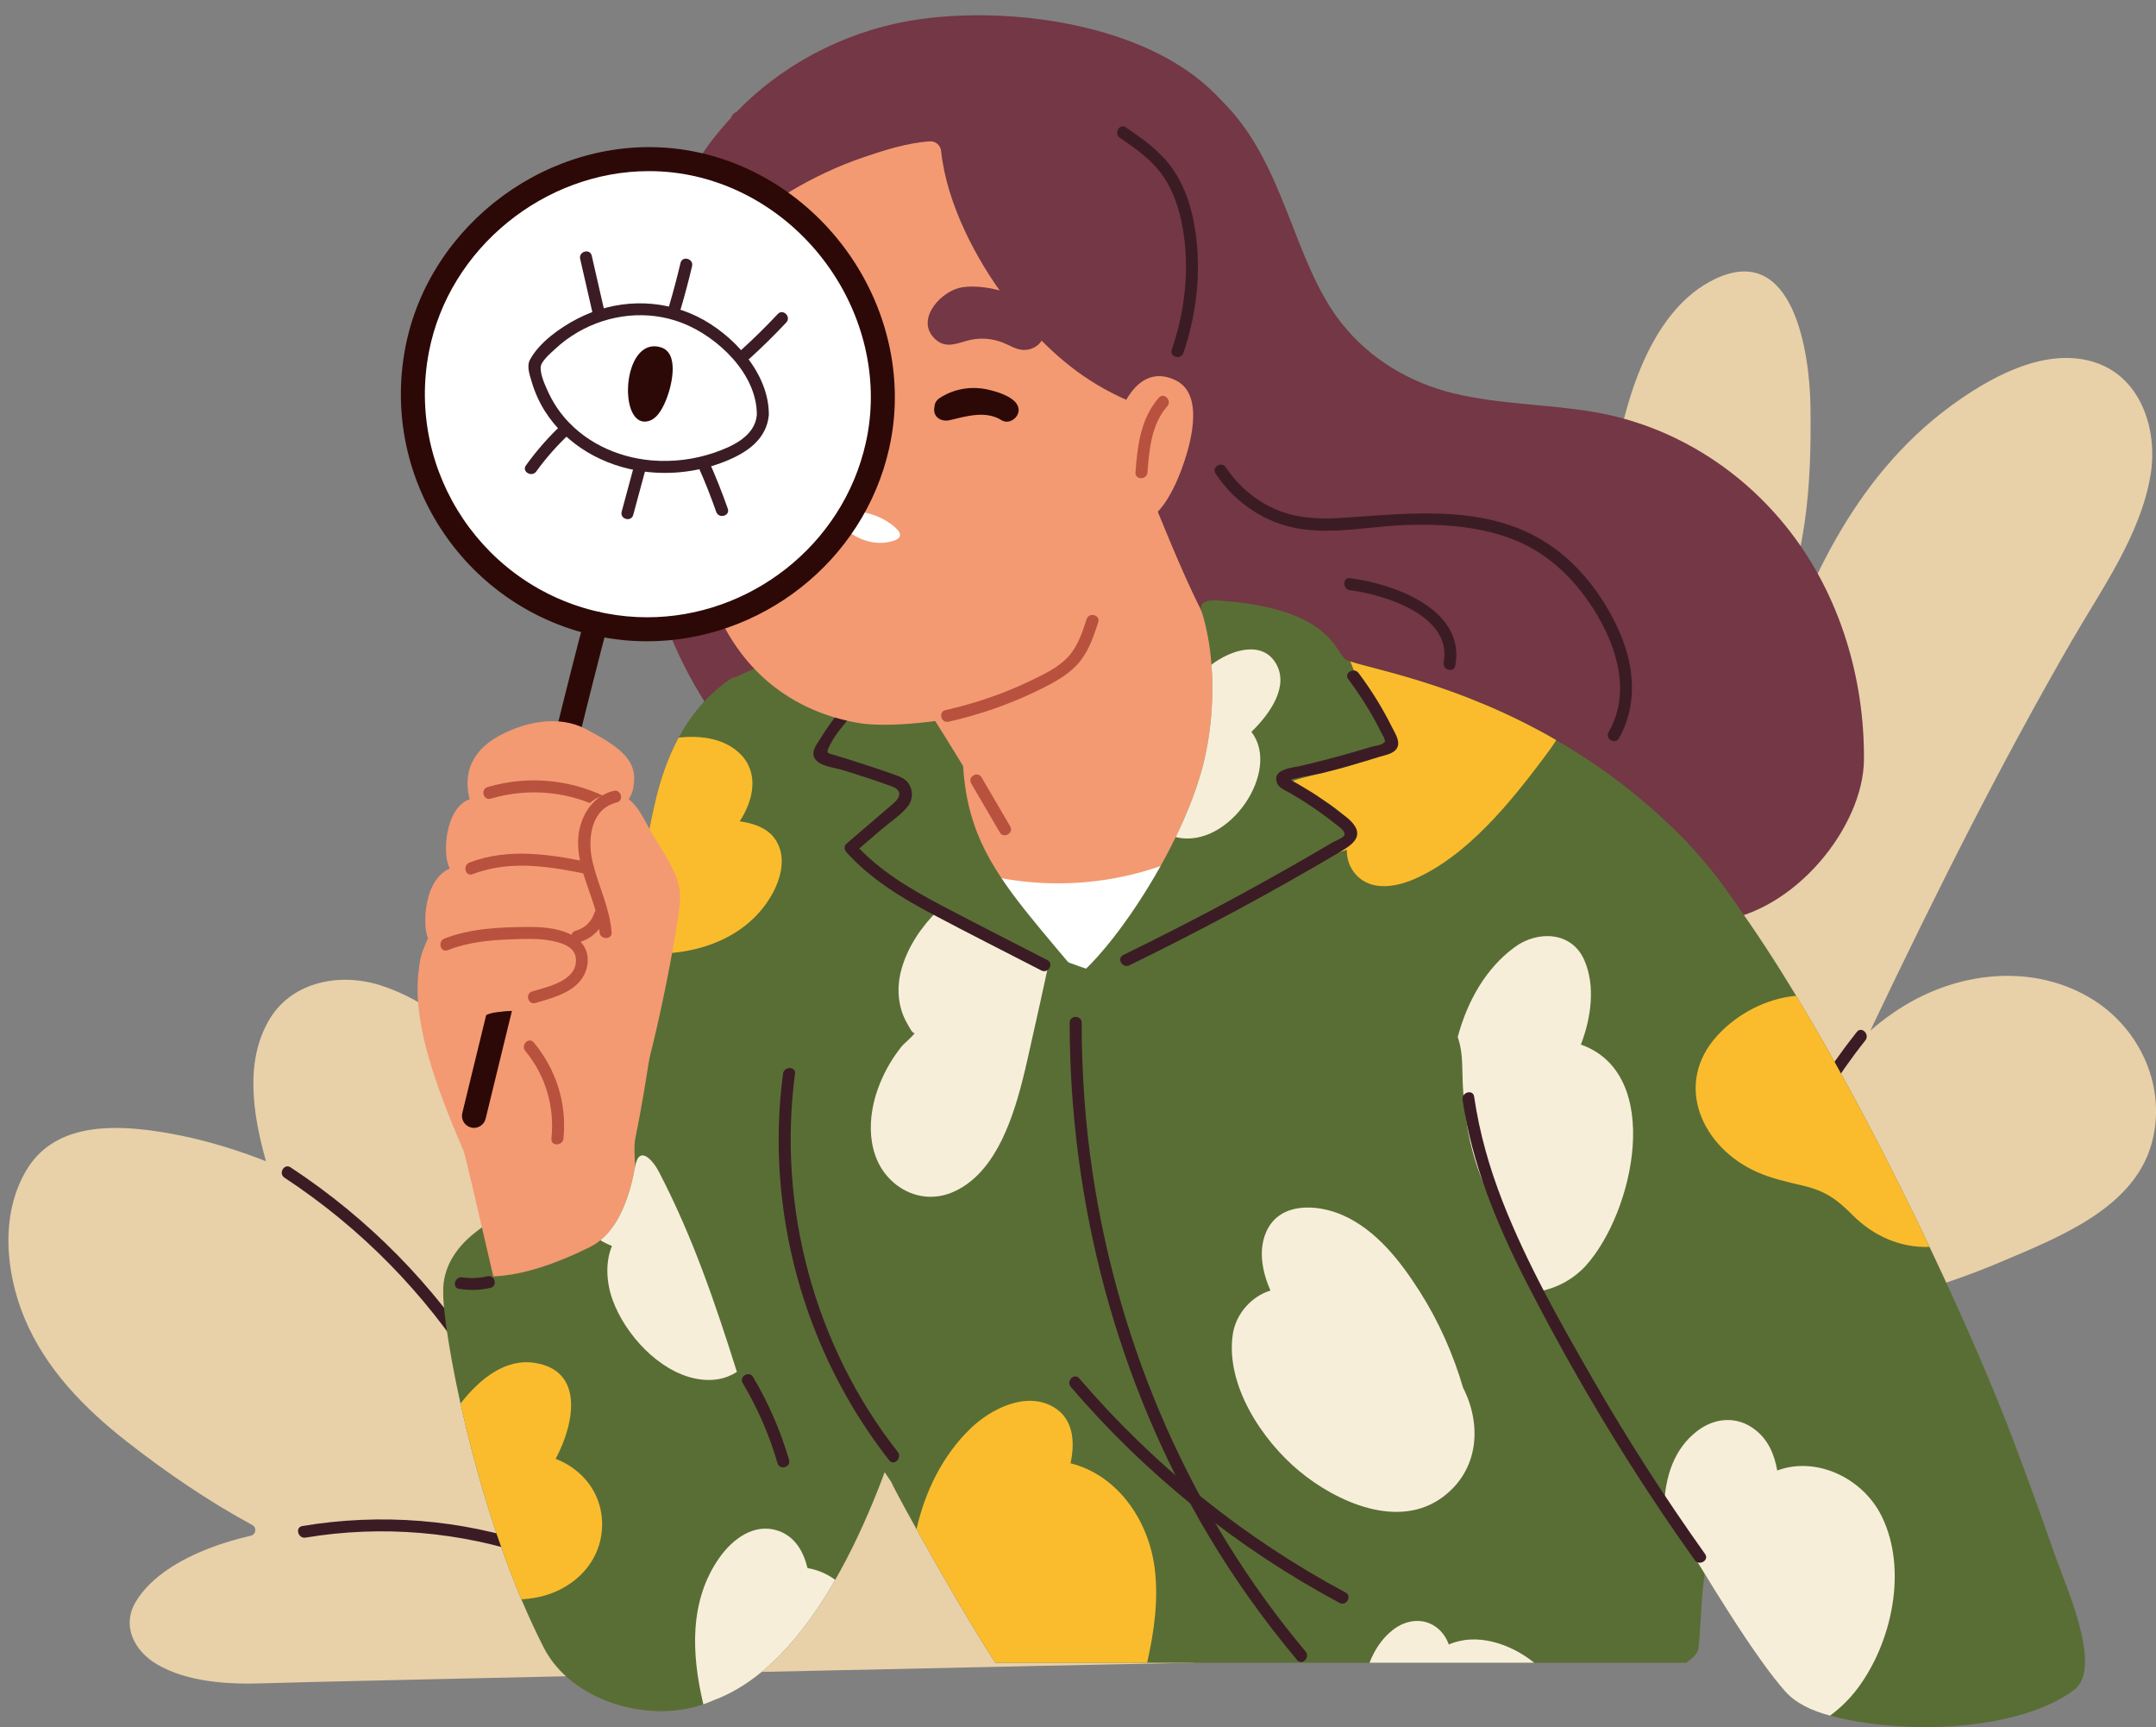
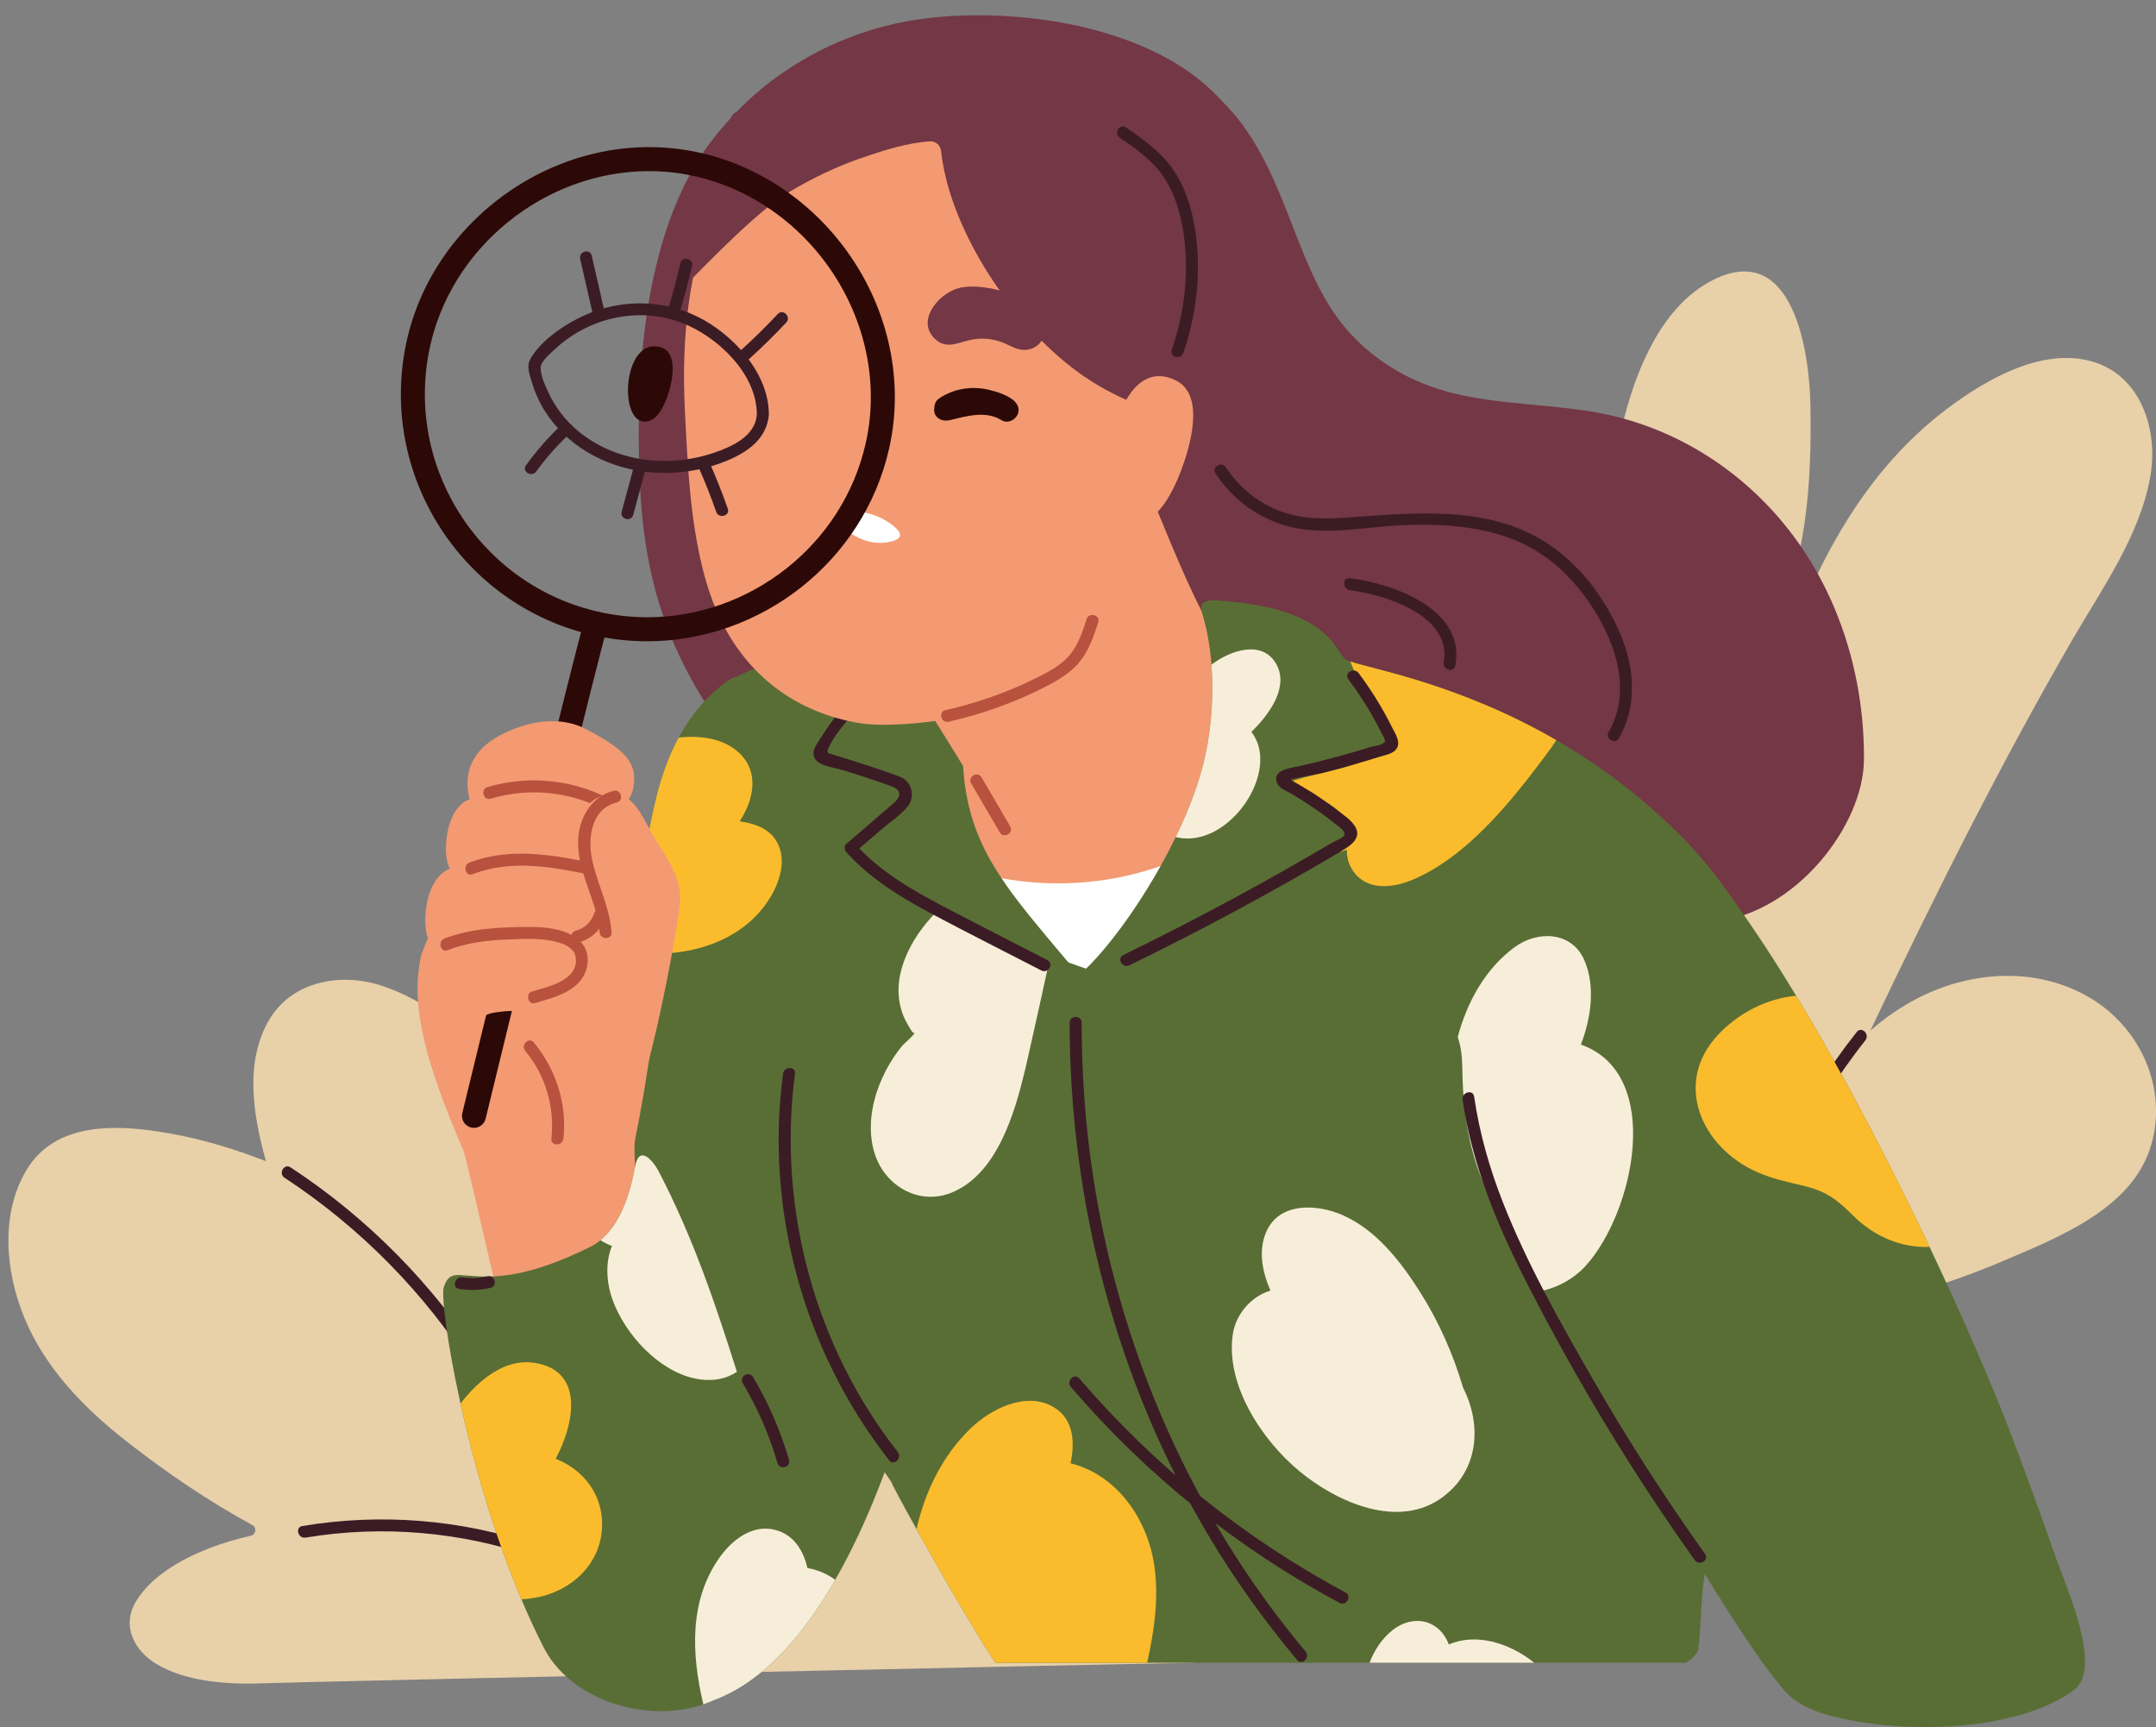
<svg xmlns="http://www.w3.org/2000/svg" height="1539.1" preserveAspectRatio="xMidYMid meet" version="1.0" viewBox="-7.5 -13.6 1921.8 1539.1" width="1921.8" zoomAndPan="magnify">
  <rect x="-7.5" y="-13.6" width="1921.8" height="1539.1" fill="#808080" stroke="none" />
  <defs>
    <clipPath id="a">
      <path d="M 1500 305 L 1914.34 305 L 1914.34 1175 L 1500 1175 Z M 1500 305" />
    </clipPath>
    <clipPath id="b">
      <path d="M 1282 726 L 1852 726 L 1852 1525.461 L 1282 1525.461 Z M 1282 726" />
    </clipPath>
  </defs>
  <g>
    <g id="change1_2">
      <path d="M 903.625 1318.371 C 880.547 1289.398 858.148 1257.871 826.109 1238.07 C 789.305 1215.328 742.27 1210.711 699.91 1211.828 C 653.473 1213.07 608.57 1223.801 565.941 1242 C 562.27 1243.57 560.395 1246.129 559.871 1248.949 C 559.543 1250.738 558.117 1252.09 556.395 1252.672 C 556.312 1252.699 556.234 1252.719 556.152 1252.75 C 554.242 1253.398 552.141 1252.961 550.73 1251.52 C 503.496 1203.191 453.41 1157.719 398.793 1117.73 C 319.855 1059.949 225.32 1006.891 126.98 993.805 C 86.535 988.422 39.715 989.883 16.242 1028.82 C -7.488 1068.191 -2.629 1120.07 14.27 1160.859 C 33.043 1206.172 67.938 1241.699 106.066 1271.449 C 140.949 1298.672 178.309 1324.199 217.414 1345.41 C 221.586 1347.68 220.668 1353.859 216.039 1354.922 C 203.047 1357.891 190.371 1361.66 178.191 1366.422 C 154.281 1375.75 126.883 1391.078 113.418 1413.961 C 100.707 1435.551 112.359 1457.672 132.266 1469.43 C 159.672 1485.621 196.996 1487.59 227.965 1486.41 C 263.336 1485.051 1033.98 1468.289 1056.09 1468.102 C 1071.199 1467.961 930.555 1352.172 903.625 1318.371" fill="#e8d0a9" />
    </g>
    <g id="change1_3">
      <path d="M 638.625 1192.25 C 637.848 1183.102 631.684 1174.27 627.395 1166.25 C 621.766 1155.719 615.879 1145.309 609.742 1135.031 C 587.852 1098.371 562.75 1063.5 535.008 1030.59 C 506.68 996.977 475.426 965.57 441.641 936.836 C 409.523 909.52 373.215 877.578 331.57 864.414 C 295.496 853.016 253.746 861.031 233.477 893.543 C 210.234 930.82 217.953 978.941 228.879 1018.699 C 241.223 1063.609 262.512 1106.59 291.121 1144.262 C 307.32 1165.59 328.004 1191.969 352.883 1209.512 C 352.543 1211.859 353.387 1214.309 356.117 1216.34 C 430.859 1271.859 532.547 1249.078 613.746 1219.68 C 626.746 1214.969 639.883 1207.059 638.625 1192.25" fill="#e8d0a9" />
    </g>
    <g id="change2_1">
      <path d="M 246.113 1035.898 C 313.703 1080.281 371.25 1138.77 414.547 1207.059 C 418.223 1212.859 427.484 1207.5 423.785 1201.66 C 379.488 1131.801 320.66 1072.059 251.512 1026.66 C 245.738 1022.871 240.375 1032.129 246.113 1035.898" fill="#3b1c25" />
    </g>
    <g id="change2_2">
      <path d="M 264.871 1356.602 C 332.777 1345.289 402.574 1351.262 467.691 1373.48 C 474.223 1375.699 477.027 1365.371 470.535 1363.16 C 403.527 1340.301 331.836 1334.648 262.027 1346.281 C 255.254 1347.41 258.129 1357.719 264.871 1356.602" fill="#3b1c25" />
    </g>
    <g clip-path="url(#a)" id="change1_1">
      <path d="M 1858.07 877.191 C 1810.102 847.234 1749.691 850.934 1700.82 876.477 C 1685.738 884.363 1672.09 893.988 1659.621 904.871 C 1689.078 843.062 1719.102 781.52 1750.449 720.633 C 1778.77 665.652 1808.141 611.207 1839.078 557.66 C 1865.699 511.602 1900.422 463.449 1909.41 409.941 C 1916.289 369 1900.68 320.57 1856.738 308.352 C 1812.898 296.172 1764.461 323.75 1730.422 348.898 C 1644.672 412.25 1599.352 511.91 1569.551 611.383 C 1532.762 734.148 1512.07 861.648 1506.059 989.613 C 1501.672 991.828 1498.879 996.406 1501.262 1002.449 C 1524.281 1061.051 1546.559 1137.27 1602.77 1172.648 C 1613.73 1179.551 1623.84 1165.898 1618.898 1156.609 C 1673.371 1147.25 1726.441 1132.051 1777.441 1110.328 C 1827.031 1089.199 1893.719 1063.48 1910.129 1006.43 C 1924.43 956.75 1901.109 904.078 1858.07 877.191" fill="#e8d0a9" />
    </g>
    <g id="change1_4">
      <path d="M 1521.309 234.98 C 1466.281 261.109 1442.898 336.73 1433.191 391.781 C 1420.57 463.309 1439.77 646.289 1441.02 652.059 C 1444.219 666.785 1549.68 589.344 1569.961 551.809 C 1603.391 489.93 1607.352 416.762 1606.281 347.852 C 1605.551 301.27 1591.41 201.699 1521.309 234.98" fill="#e8d0a9" />
    </g>
    <g id="change2_3">
      <path d="M 1647.629 905.969 C 1621.789 938.48 1599.078 974.73 1581.34 1012.289 C 1578.422 1018.48 1587.641 1023.922 1590.578 1017.691 C 1607.898 981.012 1629.949 945.293 1655.199 913.531 C 1659.441 908.195 1651.91 900.578 1647.629 905.969" fill="#3b1c25" />
    </g>
    <g id="change3_1">
      <path d="M 1587.559 459.352 C 1544.75 404.328 1483.281 365.77 1414.43 353.762 C 1372.52 346.449 1329.441 346.961 1287.988 336.871 C 1249.012 327.379 1213.941 306.43 1188.75 274.949 C 1144.41 219.551 1138.488 130.969 1080.621 75.371 C 1051.469 47.352 1035.762 55.422 998.238 51.73 C 947.652 46.762 893.75 39.961 843.031 46.578 C 779.34 54.879 716.195 69.16 653.906 84.68 C 653.496 84.77 653.086 84.84 652.68 84.988 C 652.043 85.148 651.402 85.301 650.77 85.461 C 646.742 86.469 644.613 89.18 643.965 92.262 C 566.246 169.949 557.98 315.98 563.043 420.27 C 569.992 563.488 627.273 624.863 698.879 718.359 C 699.293 719.672 700.012 720.969 701.125 722.184 C 717.223 739.777 738.363 748.902 760.859 755.539 C 788.793 763.781 816.434 771.078 843.473 782.125 C 897.254 804.102 948.371 832.574 1003.789 850.508 C 1065.199 870.375 1128.34 868.848 1192.129 867.594 C 1259.281 866.273 1326.48 863.438 1393.461 858.41 C 1440.461 854.883 1492.57 847.023 1522.352 807.352 C 1592.41 799.871 1653.531 722.758 1653.969 663.43 C 1654.512 590.695 1632.461 517.051 1587.559 459.352" fill="#733745" />
    </g>
    <g id="change4_1">
      <path d="M 1112.879 655.547 C 1109.148 646.008 1099.75 642.086 1089.969 642.883 C 1071.32 644.402 1051.5 653.73 1033.441 658.598 C 996.754 668.477 958.359 675.98 920.34 670.09 C 899.906 666.926 881.836 659.848 864.234 649.156 C 851.848 641.633 838.898 636.316 825.414 645.141 C 801.305 660.918 798.883 699.336 801.301 727.961 C 798.035 730.926 796.336 735.43 798.176 741.027 C 816.402 796.453 855.77 843.406 907.723 870.32 C 932.652 883.238 961.605 893.172 989.938 893.762 C 1022.57 894.438 1042.391 875.211 1057.07 848.004 C 1073.891 816.836 1087.23 783.438 1097.141 749.461 C 1102.109 732.418 1106.199 715.117 1109.34 697.645 C 1111.461 685.844 1117.52 667.414 1112.879 655.547" fill="#f39a72" />
    </g>
    <g id="change5_1">
      <path d="M 1064.148 742.035 C 997.457 777.246 917.699 783.121 846.59 758.973 C 845.152 756.148 843.711 753.324 842.258 750.52 C 841.199 748.48 838.121 750.281 839.18 752.316 C 840.031 753.969 840.875 755.625 841.727 757.277 C 837.387 755.711 833.074 754.047 828.812 752.254 C 826.699 751.367 825.777 754.816 827.863 755.695 C 833.215 757.941 838.629 759.992 844.094 761.891 C 855.547 784.203 866.793 806.664 878.871 828.633 C 888.809 846.703 901.145 865.469 920.312 874.727 C 964.711 896.176 1006.461 857.523 1029.07 823.094 C 1045.121 798.66 1059.43 772.508 1066.762 744.051 C 1067.16 742.504 1065.512 741.312 1064.148 742.035" fill="#fff" />
    </g>
    <g id="change6_2">
      <path d="M 985.102 890.891 C 971.535 875.344 958.043 859.676 944.715 843.934 C 940.082 838.512 935.535 833.094 930.984 827.633 C 927.66 823.676 924.34 819.723 921.055 815.727 C 906.578 798.199 891.898 780.199 879.992 760.855 C 873.621 750.609 868.047 739.93 863.652 728.773 C 839.602 667.414 852.734 600.48 872.555 539.836 C 875.68 530.262 867.492 524.051 859.262 523.852 C 856.336 521.602 852.34 520.57 847.473 522.07 C 759.77 549.211 663.996 576.586 638.359 596.246 C 581.594 639.762 578.781 728.219 592.59 790.961 C 605.922 851.449 629.379 904.895 663.047 953.828 C 677.445 974.797 693.742 994.934 711.902 1014.469 C 715.859 1018.711 711.586 1032.59 719.18 1030.809 C 737.262 1026.539 755.062 1021.48 772.547 1015.5 C 798.184 1006.762 823.066 996.199 846.922 983.777 C 866.738 973.449 885.809 961.859 903.926 949.082 C 904.125 948.926 904.359 948.805 904.559 948.648 C 923.863 935.078 941.707 918.777 964.969 911.461 C 965.68 911.262 966.312 910.945 966.945 910.629 C 978.379 920.719 995.902 903.23 985.102 890.891" fill="#596e35" />
    </g>
    <g id="change4_2">
      <path d="M 1093.66 580.305 C 1052.711 529.477 1015.641 410 987.617 358.898 C 984.355 352.949 978.109 352.781 973.633 355.578 C 970.809 355.82 968.02 357.121 965.945 359.93 C 931.648 406.289 900.32 459.379 852.828 493.488 C 826.406 512.469 777.113 535.273 791.75 574.484 C 791.469 576.496 791.961 578.695 793.664 580.926 C 831.148 629.973 896.137 750.926 907.801 751.367 C 987.348 754.398 1052.391 709.258 1086.82 636.887 C 1095.57 618.496 1106.922 596.773 1093.66 580.305" fill="#f39a72" />
    </g>
    <g id="change6_3">
-       <path d="M 461.812 1074.09 C 449.719 1058.422 426.203 1076.738 415.547 1085.148 C 398.977 1098.211 386.922 1116.27 387.598 1138.012 C 388.02 1151.531 404.098 1154.781 411.555 1147.738 C 428.445 1149.961 446.137 1148.281 455.703 1131.77 C 460.371 1123.719 462.09 1113.988 463.445 1104.922 C 464.836 1095.629 468.086 1082.219 461.812 1074.09" fill="#596e35" />
-     </g>
+       </g>
    <g id="change6_4">
      <path d="M 1495.539 1468.129 C 1502.051 1463.641 1505.809 1459.469 1506.352 1455.809 C 1508.012 1444.371 1509.27 1408.691 1510.852 1397.891 C 1521.77 1324.23 1508.719 1183.871 1514.93 1109.699 C 1521.141 1099.328 1527.109 1088.852 1532.77 1078.129 C 1565.012 1017.281 1573.602 853.387 1570.988 847.453 C 1551.879 804.449 1520.781 760.855 1487.281 727.824 C 1451.91 692.93 1415 666.348 1379.711 645.934 C 1281.879 589.324 1196.43 580.266 1190.578 573.023 C 1188.199 570.098 1185.75 565.59 1181.762 560.406 C 1170.84 546.203 1148.371 527.055 1084.121 521.988 C 1079.57 521.641 1059.602 518.391 1063.551 531.051 C 1068.379 546.363 1071.148 562.543 1072.371 578.684 C 1074.629 607.164 1072.02 635.57 1067.031 658.988 C 1062.09 682.367 1052.469 707.688 1040.488 732.332 C 1017.031 780.754 984.551 826.445 960.617 849.59 C 922.875 837.047 887.27 819.207 854.793 796.023 C 820.809 771.734 795.609 735.934 760.363 713.859 C 730.336 695.066 690.578 692.695 664.984 720.109 C 638.992 747.922 640.418 786.293 645.48 821.578 C 645.914 868.102 656.242 877.16 660.473 923.488 C 666.766 992.32 669.176 1062.578 689.074 1129.281 C 708.5 1194.43 749.523 1251.281 787.066 1307.18 C 787.699 1309.281 796.719 1326.211 809.457 1349.031 C 829.926 1385.84 859.988 1437.98 879.746 1468.129 L 1495.539 1468.129" fill="#596e35" />
    </g>
    <g clip-path="url(#b)" id="change6_1">
      <path d="M 1823.699 1370.711 C 1811.75 1336.371 1799.328 1302.191 1786.469 1268.211 C 1770.172 1225.129 1744.02 1164.051 1712.449 1097.551 C 1677.52 1023.969 1635.898 943.703 1593.578 873.801 C 1557.422 814.062 1520.738 761.883 1487.281 727.824 C 1481.738 722.164 1331.371 730.594 1303.602 774.504 C 1286.352 801.723 1284.57 834.555 1282.949 865.848 C 1281.648 891.84 1287.621 897.773 1291.891 910.473 C 1294.031 916.762 1295.73 924.715 1295.93 937.57 C 1296.48 973.371 1300.789 1007.828 1314.949 1040.941 C 1329.16 1074.129 1348.34 1105.621 1366.578 1136.719 C 1366.82 1137.109 1367.051 1137.512 1367.289 1137.898 C 1386.32 1170.301 1430.391 1250.691 1475.879 1328.34 C 1516.551 1397.93 1558.328 1465.301 1584.199 1494.102 C 1592.98 1503.871 1606.91 1510.828 1623.762 1515.262 C 1691.602 1533.07 1792.039 1528.82 1841.148 1492.441 C 1867.512 1472.91 1833.898 1400.07 1823.699 1370.711" fill="#596e35" />
    </g>
    <g id="change6_5">
      <path d="M 830.504 767.504 C 827.652 724.262 820.137 681.062 789.004 648.664 C 760.324 618.836 720.133 603.172 681.363 591.383 C 674.32 589.242 666.012 591.656 659.922 595.574 C 656.281 590.113 649.555 587.188 642.555 592.094 C 622.852 605.898 608.293 623.621 597.414 643.68 C 587.605 661.879 580.801 682.012 576.094 702.859 C 569.09 733.797 560.547 779.844 552.039 834.16 C 545.395 876.41 538.746 923.684 532.812 972.699 C 528.305 1010.238 524.191 1048.809 520.789 1086.988 C 520.512 1090.27 520.195 1093.551 519.918 1096.84 C 514.812 1156.648 511.609 1215.121 511.492 1266.711 C 511.453 1277.59 511.098 1289.262 510.977 1301.211 C 510.738 1327.59 511.57 1355.238 519.402 1378.469 C 528.188 1404.5 545.789 1424.91 580.484 1431.59 C 626.059 1440.34 583.688 1509.801 619.215 1504.191 C 621.863 1503.75 624.949 1502.922 628.508 1501.578 C 671.828 1485.672 707.828 1444.969 736.984 1394.211 C 793.988 1295.07 824.965 1157.559 833.746 1091.539 C 849.926 969.652 838.574 889.309 830.504 767.504" fill="#596e35" />
    </g>
    <g id="change7_1">
      <path d="M 1593.578 873.801 C 1567.738 876.016 1541.988 889.109 1523.672 908.809 C 1483.48 952.207 1509.512 1009.172 1558.801 1030.891 C 1571.898 1036.672 1585.539 1039.672 1599.391 1042.922 C 1619.41 1047.551 1629.77 1055.02 1643.969 1069.301 C 1662.25 1087.66 1686.379 1098.539 1712.449 1097.551 C 1677.52 1023.969 1635.898 943.703 1593.578 873.801" fill="#fabc2d" />
    </g>
    <g id="change8_1">
-       <path d="M 1669.891 1337.762 C 1652.988 1303.262 1611.301 1283.879 1576.68 1296.809 C 1574.191 1282.852 1568.93 1269.719 1556.98 1260.461 C 1541.238 1248.23 1521.578 1249.422 1505.871 1261.211 C 1484.512 1277.309 1476.871 1302.309 1475.879 1328.34 C 1516.551 1397.93 1558.328 1465.301 1584.199 1494.102 C 1592.98 1503.871 1606.91 1510.828 1623.762 1515.262 C 1633.211 1508.262 1641.641 1499.949 1648.398 1490.859 C 1678.941 1450.031 1693.07 1385.07 1669.891 1337.762" fill="#f7eeda" />
-     </g>
+       </g>
    <g id="change8_2">
      <path d="M 873.312 824.113 C 857.379 817.379 840.781 809.988 828.578 797.566 C 813.496 812.586 801.641 830.184 796.086 849.984 C 792.961 860.98 792.445 872.93 795.297 884.047 C 796.559 889.031 798.461 893.895 801.07 898.324 C 802.93 901.492 806.289 908.574 808.031 906.676 C 805.738 910.512 798.539 916.012 796.164 918.977 C 792.211 923.922 788.57 929.105 785.363 934.602 C 779.074 945.363 774.012 957.391 771.242 969.574 C 767.801 984.566 767.523 1000.949 772.547 1015.5 C 775 1022.699 778.758 1029.469 784.098 1035.398 C 798.656 1051.539 820.613 1057.48 840.867 1049.129 C 877.184 1034.18 893.719 989.316 903.926 949.082 C 907.289 935.949 909.938 923.289 912.434 912.332 C 917.207 891.207 921.914 870.02 926.465 848.805 C 908.945 840.176 891.445 831.773 873.312 824.113" fill="#f7eeda" />
    </g>
    <g id="change8_3">
      <path d="M 1401.672 917.238 C 1410.809 893.383 1414.762 865.059 1404.719 842.031 C 1393.48 816.281 1363.141 815.41 1342.609 830.441 C 1316.852 849.352 1300.398 878.625 1291.891 910.473 C 1294.031 916.762 1295.73 924.715 1295.93 937.57 C 1296.48 973.371 1300.789 1007.828 1314.949 1040.941 C 1329.16 1074.129 1348.34 1105.621 1366.578 1136.719 C 1381.379 1133.75 1395.621 1125.719 1405.898 1114.441 C 1448.859 1067.172 1476.121 943.703 1401.672 917.238" fill="#f7eeda" />
    </g>
    <g id="change2_4">
      <path d="M 926.105 841.961 C 894.492 825.664 862.746 809.598 831.277 793.02 C 803.285 778.273 775.898 762.012 754.52 738.289 C 754.52 740.809 754.52 743.332 754.52 745.852 C 762.504 738.996 770.488 732.145 778.477 725.289 C 785.957 718.863 795.594 712.723 801.715 704.898 C 806.578 698.684 806.559 689.766 801.598 683.609 C 798.656 679.957 794.691 678.488 790.414 676.945 C 782.746 674.18 775.016 671.57 767.277 669.012 C 760.645 666.812 753.992 664.676 747.32 662.602 C 743.426 661.391 739.527 660.199 735.621 659.031 C 731.25 657.719 728.941 657.934 730.785 653.531 C 735.438 642.395 745.211 631.52 752.926 622.414 C 771.609 600.367 794.117 582.086 819.391 568.109 C 825.418 564.777 820.027 555.535 813.992 558.871 C 792.535 570.738 772.836 585.668 755.801 603.316 C 747.621 611.789 740.086 620.867 733.191 630.406 C 729.875 634.992 726.727 639.695 723.75 644.504 C 721.297 648.469 717.312 653.297 717.562 658.246 C 718.102 668.875 735.242 670.059 742.805 672.398 C 757.805 677.039 772.855 681.781 787.57 687.262 C 796.883 690.73 795.121 696.941 789.219 702.008 C 784.648 705.93 780.078 709.855 775.508 713.777 C 765.992 721.945 756.473 730.117 746.953 738.289 C 744.684 740.238 745.141 743.84 746.953 745.852 C 768.227 769.457 795.414 786.09 823.246 800.863 C 855.535 818.008 888.215 834.449 920.707 851.199 C 926.816 854.348 932.234 845.121 926.105 841.961" fill="#3b1c25" />
    </g>
    <g id="change2_5">
      <path d="M 1296.191 966.445 C 1304.559 1023.75 1326.691 1077.352 1352.891 1128.621 C 1380.809 1183.262 1411.199 1236.781 1443.98 1288.641 C 1462.859 1318.52 1482.609 1347.84 1503.121 1376.629 C 1507.078 1382.191 1516.359 1376.852 1512.359 1371.23 C 1476.551 1320.969 1443.121 1269.02 1412.371 1215.52 C 1383.078 1164.539 1353.578 1112.469 1332.07 1057.641 C 1320.16 1027.281 1311.219 995.895 1306.5 963.602 C 1305.512 956.816 1295.199 959.699 1296.191 966.445" fill="#3b1c25" />
    </g>
    <g id="change4_3">
      <path d="M 1031.012 301.801 C 1056.66 235 1105.148 168.219 1062.352 103.898 C 1027.641 51.77 925.387 20.18 861.086 17.828 C 757.328 14.031 672.621 73.141 632.148 163.961 C 605.523 223.68 599.785 289.391 603.035 353.34 C 606.012 411.82 608.855 484.031 634.383 537.582 C 658.496 588.152 701.688 621.406 758.988 630.863 C 804.68 638.406 972.07 616.316 988.965 541.242 C 999.262 495.488 1016.172 340.449 1031.012 301.801" fill="#f39a72" />
    </g>
    <g id="change3_2">
      <path d="M 921.18 270.602 C 910.906 247.672 865.738 237.809 846.703 243.211 C 828.477 248.379 807.863 273.422 827.176 289.52 C 836.473 297.27 846.414 291.941 856.574 289.5 C 866.535 287.121 876.695 287.969 886.184 291.602 C 891.973 293.809 897.523 297.66 903.871 298.172 C 912.113 298.828 921.145 293.879 922.809 285.219 C 923.836 279.879 923.148 275 921.18 270.602" fill="#733745" />
    </g>
    <g id="change3_3">
      <path d="M 1104.711 112.059 C 1058.121 7.34 886.312 -13.648 791.242 7.289 C 732.617 20.199 677.637 51.898 638.656 97.609 C 618.633 121.09 602.797 148.23 593.285 177.641 C 588.652 191.969 585.516 206.77 584 221.75 C 583.797 223.781 584.055 230.07 584.203 236.988 C 584.387 245.441 594.59 249.559 600.547 243.57 C 624.766 219.238 667.445 174.719 694.766 158.23 C 716.172 145.301 738.816 134.48 762.504 126.441 C 780.625 120.281 801.297 113.641 821.422 112.352 C 826.469 112.031 830.832 115.852 831.363 120.879 C 836.453 168.922 863.605 219.059 889.273 253.051 C 911.902 283.031 938.406 310.211 970.863 329.52 C 986.906 339.07 1004.059 346.59 1021.762 352.469 C 1028.5 354.699 1041.352 361.141 1048.359 359.102 C 1063.371 354.738 1107.672 328.672 1111.02 316.281 C 1117.07 293.93 1121.422 271.102 1123.539 248.031 C 1127.762 202.031 1123.602 154.512 1104.711 112.059" fill="#733745" />
    </g>
    <g id="change5_2">
      <path d="M 790.418 456.398 C 781.637 448.391 767.199 442.18 755.129 442.52 C 743.73 442.852 737.023 451.301 748.043 459.672 C 758.512 467.609 771.656 472.059 784.77 469.398 C 797.195 466.879 796.789 462.211 790.418 456.398" fill="#fff" />
    </g>
    <g id="change5_3">
-       <path d="M 775.93 377.371 C 775.535 379.43 775.109 381.48 774.648 383.531 C 750.148 492.75 640.148 564.621 530.402 543.438 C 416.75 521.5 342.402 411.578 364.34 297.93 C 384.594 193 487.281 117.129 593.863 129.52 C 711.898 143.238 798.363 260.77 775.93 377.371" fill="#fff" />
-     </g>
+       </g>
    <g id="change9_1">
      <path d="M 897.746 344.969 C 892.301 338.629 880.09 335.191 873.684 333.691 C 858.648 330.172 842.883 332.68 829.934 341.219 C 826.883 343.23 825.574 346.09 825.457 348.969 C 823.547 357.781 831.242 362.68 839.152 360.801 C 853.996 357.289 871.117 352.012 885.297 360.871 C 891.883 364.988 900.945 358.672 900.469 351.18 C 900.316 348.859 899.309 346.789 897.746 344.969" fill="#2c0907" />
    </g>
    <g id="change4_4">
      <path d="M 579.125 834.887 C 578.281 829.711 509.973 794.266 472.152 787.867 C 448.535 783.871 383.801 777.336 379.723 812.18 C 379.703 812.34 379.727 812.484 379.715 812.641 C 347.023 861.066 373.227 936.508 405.59 1011.68 C 408.652 1018.789 447.508 1193.32 450.633 1200.41 C 453.109 1206.02 534.66 1100.91 560.184 1077.031 C 564.52 1072.98 555.699 1015.91 558.664 1001.57 C 568.133 955.797 583.273 860.379 579.125 834.887" fill="#f39a72" />
    </g>
    <g id="change7_2">
      <path d="M 682.629 733.086 C 675.785 724.066 664.152 719.988 651.852 718.328 C 664.43 698.984 669.375 674.695 651.852 657.801 C 638.16 644.629 617.945 641.504 597.414 643.68 C 587.605 661.879 580.801 682.012 576.094 702.859 C 569.09 733.797 560.547 779.844 552.039 834.16 C 555.48 834.715 559.039 835.148 562.602 835.504 C 606.832 839.699 655.766 825.457 679.621 785.227 C 688.801 769.758 694.457 748.633 682.629 733.086" fill="#fabc2d" />
    </g>
    <g id="change9_2">
      <path d="M 570.938 138.891 C 478.152 138.891 392.727 207.301 374.84 299.961 C 354.059 407.641 424.754 512.148 532.43 532.934 C 544.809 535.32 557.188 536.473 569.414 536.473 C 660.441 536.48 743.672 472.73 764.211 381.191 C 764.645 379.25 765.051 377.301 765.426 375.359 C 775.535 322.801 762.301 266.699 729.113 221.422 C 695.809 175.98 646.062 146.359 592.629 140.148 C 585.371 139.301 578.133 138.891 570.938 138.891 Z M 569.336 557.863 C 555.785 557.863 542.09 556.59 528.379 553.941 C 409.113 530.922 330.816 415.172 353.836 295.91 C 375.184 185.32 483.445 105.879 595.102 118.898 C 654.422 125.789 709.559 158.551 746.367 208.77 C 783.062 258.828 797.668 321.02 786.438 379.398 C 786.023 381.551 785.57 383.711 785.09 385.871 C 762.344 487.262 670.152 557.863 569.336 557.863" fill="#2c0907" />
    </g>
    <g id="change9_3">
      <path d="M 521.852 552.57 C 526.812 553.531 531.199 550.898 533.098 547.512 C 530.859 551.293 526.422 553.449 521.852 552.57 Z M 414.988 991.469 C 414.152 991.469 413.305 991.367 412.453 991.164 C 406.715 989.766 403.191 983.984 404.59 978.238 C 404.855 977.145 431.594 867.195 458.246 758.711 C 473.91 694.984 486.473 644.227 495.598 607.84 C 501.023 586.211 505.273 569.477 508.246 558.098 C 509.828 552.027 511.105 547.266 512.012 544.027 C 513.426 539 516.078 529.641 525.918 531.562 C 531.719 532.688 535.512 538.301 534.387 544.098 C 534.203 545.043 533.902 545.934 533.5 546.762 C 527.832 564.145 466.012 816.207 425.379 983.297 C 424.188 988.191 419.812 991.469 414.988 991.469" fill="#2c0907" />
    </g>
    <g id="change4_5">
      <path d="M 545.359 784.051 C 543.258 774.992 536.715 769.012 528.23 764.898 C 543.051 755.344 555.703 742.242 550.473 724.543 C 548.645 718.355 545.102 713.562 540.496 709.781 C 552.066 700.602 556.312 697.516 557.684 683.516 C 559.711 662.777 543.398 651.141 514.453 635.949 C 490.449 623.348 460.371 629.734 438.023 641.777 C 408.285 657.801 406.574 680.98 411.164 698.68 C 389.547 705.715 386.184 748.301 393.516 760.371 C 367.555 771.129 369.012 821.051 375.785 824.406 C 364.812 833.852 358.855 864.727 382.859 895.426 C 391.117 905.984 413.422 908.484 421.105 895.355 C 424.824 889 433.207 888.691 441.246 887.715 C 444.293 887.348 447.352 887.469 450.281 887.066 C 451.453 887.297 452.703 887.426 454.098 887.316 C 478.801 885.41 504.438 874.332 512.492 853.168 C 515.703 844.73 514.879 837.875 511.488 832.363 C 530.016 823.172 550.145 804.668 545.359 784.051" fill="#f39a72" />
    </g>
    <g id="change10_1">
      <path d="M 961.09 538.129 C 957.164 550.188 953.113 562.746 944.203 572.16 C 935.383 581.477 923.078 587.238 911.691 592.75 C 887.32 604.551 861.621 613.246 835.23 619.238 C 828.52 620.762 831.359 631.078 838.074 629.551 C 867.512 622.871 896.074 612.719 923.004 599.059 C 935.094 592.93 947.141 586.07 955.613 575.215 C 963.441 565.18 967.516 552.926 971.406 540.973 C 973.543 534.41 963.215 531.598 961.09 538.129" fill="#b8513d" />
    </g>
    <g id="change10_2">
      <path d="M 539.34 700.188 C 505.105 681.199 464.656 676.672 427.102 687.797 C 420.516 689.746 423.32 700.074 429.945 698.113 C 464.785 687.789 502.148 691.789 533.941 709.426 C 539.969 712.77 545.371 703.531 539.34 700.188" fill="#b8513d" />
    </g>
    <g id="change10_3">
      <path d="M 523.578 756.027 C 486.504 748.359 447.5 741.004 410.973 755.078 C 404.617 757.527 407.379 767.875 413.816 765.395 C 448.621 751.98 485.398 759.035 520.734 766.34 C 527.453 767.73 530.328 757.422 523.578 756.027" fill="#b8513d" />
    </g>
    <g id="change4_6">
      <path d="M 598.773 786.535 C 599.176 765.227 582.586 745.125 572.652 727.383 C 564.602 713 555.828 691.289 535.758 694.246 C 489.383 701.07 515.43 766.773 522.508 791.602 C 532.652 827.184 505.902 838.348 482.449 857.188 C 466.062 870.352 456.352 886.664 452.527 907.336 C 452.219 909.02 452.277 910.555 452.559 911.961 C 446.781 932.027 457.363 953.062 478.191 959.562 C 500.863 966.641 522.133 955.535 537.051 939.035 C 541.34 939.512 557.09 970.762 559.621 965.781 C 572.703 940.02 598.355 808.551 598.773 786.535" fill="#f39a72" />
    </g>
    <g id="change2_6">
      <path d="M 557.883 400.75 C 554.133 414.629 550.383 428.512 546.633 442.398 C 544.836 449.051 555.152 451.891 556.949 445.238 C 560.699 431.359 564.449 417.48 568.199 403.602 C 569.996 396.941 559.68 394.102 557.883 400.75" fill="#3b1c25" />
    </g>
    <g id="change2_7">
      <path d="M 677.812 356.34 C 678.258 318.98 645.617 283.922 613.906 268.43 C 579.926 251.828 540.414 253.148 506.977 270.52 C 491.754 278.43 473.359 291.379 464.965 306.852 C 461.719 312.828 464.664 320.52 466.434 326.578 C 469.086 335.672 473.027 344.52 478.062 352.539 C 497.371 383.289 530.852 401.961 566.402 406.602 C 590.984 409.809 616.383 406.66 639.383 397.359 C 658.164 389.77 675.711 378.059 677.812 356.34 C 678.473 349.488 667.773 349.539 667.113 356.34 C 665.281 375.289 644.996 384.379 629.184 389.789 C 611.258 395.93 592.234 398.25 573.355 396.672 C 542.184 394.059 511.734 379.672 492.473 354.578 C 488.148 348.949 484.441 342.828 481.453 336.391 C 478.551 330.129 474.234 320.879 474.414 313.871 C 474.555 308.391 483.441 301.031 487.387 297.34 C 493.551 291.559 500.375 286.551 507.691 282.328 C 535.758 266.148 569.906 262.422 600.316 274.102 C 632.125 286.309 667.547 319.77 667.113 356.34 C 667.031 363.23 677.73 363.23 677.812 356.34" fill="#3b1c25" />
    </g>
    <g id="change2_8">
      <path d="M 509.648 217.121 C 513.402 233.52 517.156 249.922 520.91 266.32 C 522.449 273.031 532.766 270.191 531.227 263.48 C 527.473 247.07 523.719 230.672 519.965 214.27 C 518.43 207.559 508.109 210.398 509.648 217.121" fill="#3b1c25" />
    </g>
    <g id="change2_9">
      <path d="M 599.086 220.73 C 596.102 233.379 592.777 245.93 589.109 258.391 C 587.164 265.012 597.484 267.828 599.426 261.23 C 603.094 248.77 606.418 236.219 609.402 223.578 C 610.984 216.879 600.672 214.02 599.086 220.73" fill="#3b1c25" />
    </g>
    <g id="change2_10">
      <path d="M 685.785 266.211 C 675.32 277.391 664.414 288.121 653.066 298.41 C 647.957 303.039 655.539 310.59 660.633 305.969 C 671.98 295.691 682.887 284.961 693.352 273.781 C 698.051 268.75 690.504 261.172 685.785 266.211" fill="#3b1c25" />
    </g>
    <g id="change2_11">
      <path d="M 493.605 364.441 C 481.754 375.41 470.734 388.012 461.305 401.121 C 457.273 406.711 466.551 412.059 470.539 406.512 C 479.434 394.16 490 382.34 501.172 372 C 506.234 367.32 498.656 359.77 493.605 364.441" fill="#3b1c25" />
    </g>
    <g id="change2_12">
      <path d="M 614.887 402.148 C 620.805 415.379 626.125 428.84 630.91 442.52 C 633.168 448.98 643.508 446.199 641.227 439.68 C 636.133 425.121 630.418 410.82 624.125 396.75 C 621.32 390.469 612.102 395.91 614.887 402.148" fill="#3b1c25" />
    </g>
    <g id="change9_4">
      <path d="M 581.305 295.828 C 546.234 285.762 542.961 370.691 571.316 361.398 C 579.398 358.75 584.172 348.199 586.941 340.949 C 591.336 329.469 598.234 300.699 581.305 295.828" fill="#2c0907" />
    </g>
    <g id="change7_3">
      <path d="M 1196.109 575.82 C 1205.5 600.086 1217.691 623.137 1232.129 644.824 C 1232.961 646.066 1232.641 648.004 1231.59 649.008 C 1207.82 671.75 1172.34 672.566 1142.441 683.09 C 1160.422 694.223 1202.672 710.312 1196.551 732.34 C 1194.68 739.059 1187.359 743.828 1180.301 747.316 C 1184.578 746.375 1188.84 745.141 1193.031 743.648 C 1192.949 750.293 1194.531 756.82 1198.73 762.754 C 1211.66 781.07 1235.281 777.551 1253.16 769.758 C 1300.551 749.066 1339.012 701.238 1369.23 660.887 C 1373.109 655.746 1376.672 650.801 1379.711 645.934 C 1293.73 596.184 1217.34 583.16 1196.109 575.82" fill="#fabc2d" />
    </g>
    <g id="change10_4">
      <path d="M 539.445 691.148 C 518.793 696.254 507.836 716.922 507.785 737.09 C 507.719 765.172 524.859 789.512 526.953 817.203 C 527.469 824.027 538.172 824.082 537.652 817.203 C 535.996 795.281 525.844 775.961 520.793 754.855 C 516.047 735.016 518.562 707.332 542.289 701.465 C 548.973 699.812 546.141 689.496 539.445 691.148" fill="#b8513d" />
    </g>
    <g id="change10_5">
      <path d="M 469.754 880.195 C 487.727 874.863 510.859 869.281 515.703 848.027 C 518.766 834.586 511.75 823.742 499.605 818.32 C 488.09 813.18 474.805 812.34 462.352 812.438 C 437.504 812.637 412.094 813.707 388.684 822.785 C 382.332 825.25 385.094 835.598 391.527 833.102 C 409.633 826.078 428.656 824.09 447.941 823.461 C 459.781 823.074 471.938 822.438 483.652 824.668 C 492.281 826.309 504.648 829.684 505.777 840.102 C 507.953 860.188 480.984 865.703 466.906 869.879 C 460.324 871.836 463.129 882.16 469.754 880.195" fill="#b8513d" />
    </g>
    <g id="change10_6">
      <path d="M 522.129 800.32 C 519.633 808.027 513.422 813.723 505.637 815.816 C 498.996 817.605 501.816 827.93 508.48 826.133 C 519.941 823.051 528.801 814.41 532.441 803.164 C 534.566 796.598 524.242 793.785 522.129 800.32" fill="#b8513d" />
    </g>
    <g id="change10_7">
      <path d="M 460.727 922.934 C 478.918 944.812 486.977 972.859 484.031 1001.07 C 483.32 1007.91 494.023 1007.859 494.73 1001.07 C 497.977 969.961 488.227 939.344 468.289 915.367 C 463.887 910.066 456.352 917.672 460.727 922.934" fill="#b8513d" />
    </g>
    <g id="change10_8">
      <path d="M 858.203 684.523 C 866.699 699.074 875.195 713.621 883.691 728.172 C 887.16 734.113 896.41 728.738 892.93 722.773 C 884.434 708.223 875.938 693.676 867.441 679.125 C 863.973 673.184 854.723 678.559 858.203 684.523" fill="#b8513d" />
    </g>
    <g id="change6_6">
      <path d="M 685.832 1350.461 C 683.301 1337.801 680.332 1325.18 678.117 1312.52 C 673.094 1284.039 663.996 1255.672 655.371 1228.102 C 653.352 1221.691 651.375 1215.281 649.355 1208.949 C 629.934 1147.398 610.035 1088.691 579.809 1030.578 C 574.828 1020.961 562.285 1005.809 558.648 1025.871 C 553.82 1052.488 544.723 1077.77 527.672 1091.621 C 525.258 1093.629 522.688 1095.379 519.918 1096.84 C 519.441 1097.121 518.93 1097.391 518.414 1097.629 C 450.648 1131.18 421.453 1123.539 402.148 1122.59 C 393.957 1122.199 390.715 1125.801 388.145 1133.039 C 385.77 1139.719 390.676 1181.539 402.977 1237.16 C 414.531 1289.059 432.527 1352.949 457.254 1411.621 C 463.465 1426.328 470.109 1440.73 477.152 1454.539 C 497.406 1494.141 547.965 1514.949 593.617 1510.719 C 602.754 1509.84 611.379 1507.988 619.449 1505.18 C 622.574 1504.148 625.582 1502.922 628.508 1501.578 C 664.707 1485.199 687.73 1449.629 691.172 1408.57 C 691.566 1403.98 691.727 1399.309 691.609 1394.648 C 691.254 1379.691 688.801 1365.02 685.832 1350.461" fill="#596e35" />
    </g>
    <g id="change2_13">
      <path d="M 690.465 943.23 C 674.258 1065.141 709.273 1191.148 785.141 1287.77 C 789.391 1293.18 796.914 1285.57 792.707 1280.211 C 718.543 1185.762 685.352 1062.148 701.16 943.23 C 702.066 936.43 691.359 936.492 690.465 943.23" fill="#3b1c25" />
    </g>
    <g id="change2_14">
      <path d="M 945.969 897.754 C 946 1057.629 987.73 1217.141 1069.691 1354.711 C 1092.969 1393.781 1119.48 1430.84 1148.699 1465.672 C 1153.129 1470.949 1160.672 1463.352 1156.27 1458.109 C 1054.609 1336.949 989.73 1187.73 966.406 1031.551 C 959.797 987.27 956.676 942.516 956.668 897.754 C 956.664 890.871 945.969 890.859 945.969 897.754" fill="#3b1c25" />
    </g>
    <g id="change2_15">
      <path d="M 999.18 846.629 C 1063.41 815.309 1126.391 781.457 1187.871 745.039 C 1196.98 739.641 1207.781 732.414 1199.148 721.035 C 1195.18 715.801 1188.969 711.871 1183.809 707.93 C 1176.891 702.641 1169.781 697.602 1162.48 692.852 C 1159.961 691.215 1143.109 681.262 1143.059 681.414 C 1143.422 680.266 1167.262 676.215 1170.25 675.465 C 1187.66 671.109 1204.941 666.23 1222.059 660.848 C 1227.23 659.223 1235.27 658.141 1237.969 652.594 C 1240.871 646.652 1235.66 639.219 1233.141 634.137 C 1224.77 617.25 1214.789 601.266 1203.52 586.168 C 1199.449 580.715 1190.16 586.039 1194.281 591.566 C 1203.359 603.727 1211.621 616.445 1218.852 629.789 C 1220.59 633.008 1222.281 636.258 1223.898 639.535 C 1224.66 641.055 1226.398 643.66 1226.629 645.184 C 1227.109 648.281 1227.871 646.449 1225.828 648.426 C 1223.629 650.566 1217.172 651.18 1214.238 652.086 C 1209.809 653.445 1205.379 654.777 1200.93 656.074 C 1184.82 660.77 1168.57 665.016 1152.219 668.809 C 1145.012 670.48 1125.75 671.723 1130.859 684.246 C 1132.828 689.082 1139.039 691.094 1143.191 693.516 C 1150.23 697.637 1157.129 702.012 1163.859 706.629 C 1170.672 711.293 1177.309 716.199 1183.738 721.371 C 1186.121 723.285 1191.93 726.863 1190.84 730.645 C 1190.191 732.91 1181.84 736.18 1179.539 737.535 C 1151.219 754.262 1122.59 770.449 1093.66 786.102 C 1060.73 803.906 1027.422 820.988 993.781 837.391 C 987.594 840.406 993.008 849.637 999.18 846.629" fill="#3b1c25" />
    </g>
    <g id="change7_4">
      <path d="M 1015.02 1468.129 C 1021.32 1440.129 1025.469 1411.219 1021.578 1382.66 C 1015.801 1340.25 988.191 1300.77 946.77 1290.371 C 950.766 1271.691 949.617 1250.922 931.617 1240.281 C 907.012 1225.801 875.363 1242.102 857.363 1259.59 C 832.719 1283.52 817.133 1315.25 809.457 1349.031 C 829.926 1385.84 859.988 1437.98 879.746 1468.129 L 1015.02 1468.129" fill="#fabc2d" />
    </g>
    <g id="change8_4">
      <path d="M 1296.672 1223.09 C 1287.789 1193.059 1275.09 1164.219 1258.281 1137.73 C 1241.059 1110.621 1219.539 1082.621 1189.379 1069.289 C 1166.77 1059.301 1132.988 1057.23 1121.191 1084.141 C 1114.031 1100.461 1117.469 1119.309 1124.922 1136.449 C 1108.5 1141.43 1094.059 1156.75 1091.328 1175.762 C 1084.879 1220.781 1117.512 1269.852 1150.551 1297.262 C 1183.98 1325 1239.34 1350.059 1278.969 1320.141 C 1311.09 1295.891 1313.25 1255.621 1296.672 1223.09" fill="#f7eeda" />
    </g>
    <g id="change7_5">
      <path d="M 510.977 1301.211 C 504.488 1294.801 496.539 1289.77 487.797 1286.41 C 504.688 1254.762 513.391 1207.961 469.32 1200.922 C 443.289 1196.77 420.465 1214.648 402.977 1237.16 C 414.531 1289.059 432.527 1352.949 457.254 1411.621 C 461.211 1411.422 465.129 1410.941 468.887 1410.309 C 489.852 1406.789 508.602 1395.32 519.402 1378.469 C 525.613 1368.809 529.215 1357.422 529.215 1344.68 C 529.176 1327.199 522.172 1312.16 510.977 1301.211" fill="#fabc2d" />
    </g>
    <g id="change8_5">
      <path d="M 579.809 1030.578 C 574.828 1020.961 562.285 1005.809 558.648 1025.871 C 553.82 1052.488 544.723 1077.77 527.672 1091.621 C 530.953 1093.59 534.395 1095.301 537.996 1096.719 C 532.023 1110.922 532.852 1129.281 538.629 1144.98 C 549.746 1175.441 579.496 1208.199 612.328 1214.891 C 627.086 1217.891 639.508 1215.32 649.355 1208.949 C 629.934 1147.398 610.035 1088.691 579.809 1030.578" fill="#f7eeda" />
    </g>
    <g id="change8_6">
      <path d="M 712.258 1383.73 C 708.895 1369.531 701.535 1356.23 687.02 1350.809 C 686.621 1350.66 686.227 1350.539 685.832 1350.461 C 664.668 1343.262 645.242 1358.09 633.574 1374.789 C 606.711 1413.121 608.926 1460.32 619.215 1504.191 C 619.254 1504.5 619.332 1504.82 619.449 1505.18 C 622.574 1504.148 625.582 1502.922 628.508 1501.578 C 671.828 1485.672 707.828 1444.969 736.984 1394.211 C 729.902 1389.031 721.672 1385.352 712.258 1383.73" fill="#f7eeda" />
    </g>
    <g id="change8_7">
      <path d="M 1360.07 1468.129 C 1338.551 1450.77 1308.52 1441.129 1283.941 1451.852 C 1281.879 1446.391 1278.801 1441.41 1274.09 1437.488 C 1261.859 1427.359 1245.801 1429.621 1233.969 1438.91 C 1224.43 1446.398 1217.75 1456.621 1213.238 1468.129 L 1360.07 1468.129" fill="#f7eeda" />
    </g>
    <g id="change2_16">
      <path d="M 654.543 1218.93 C 667.887 1241.359 678.238 1265.148 685.531 1290.211 C 687.453 1296.809 697.777 1294 695.848 1287.371 C 688.309 1261.461 677.574 1236.719 663.781 1213.531 C 660.266 1207.609 651.012 1212.988 654.543 1218.93" fill="#3b1c25" />
    </g>
    <g id="change8_8">
      <path d="M 1129.77 577.535 C 1117.391 556.648 1089.578 565.629 1072.371 578.684 C 1074.629 607.164 1072.02 635.57 1067.031 658.988 C 1062.09 682.367 1052.469 707.688 1040.488 732.332 C 1040.879 732.453 1041.32 732.57 1041.75 732.648 C 1088.199 742.699 1134.961 673.152 1107.941 638.613 C 1124.949 622.078 1141.762 597.75 1129.77 577.535" fill="#f7eeda" />
    </g>
    <g id="change2_17">
      <path d="M 946.98 1222.301 C 1014.07 1300.66 1095.559 1366.109 1186.52 1414.781 C 1192.578 1418.02 1197.988 1408.789 1191.91 1405.539 C 1101.68 1357.262 1021.102 1292.469 954.547 1214.738 C 950.059 1209.5 942.523 1217.09 946.98 1222.301" fill="#3b1c25" />
    </g>
    <g id="change4_7">
      <path d="M 1040.77 325.469 C 987.746 298.898 967.262 416.422 994.766 443.57 C 1018.73 467.238 1038.52 423.602 1045.121 406.199 C 1052.922 385.641 1067.32 338.77 1040.77 325.469" fill="#f39a72" />
    </g>
    <g id="change10_9">
-       <path d="M 1025.41 340.871 C 1009.148 359.41 1006.41 383.738 1004.629 407.41 C 1004.121 414.27 1014.82 414.238 1015.328 407.41 C 1016.871 386.871 1018.789 364.602 1032.969 348.43 C 1037.5 343.281 1029.961 335.68 1025.41 340.871" fill="#b8513d" />
-     </g>
+       </g>
    <g id="change2_18">
      <path d="M 1076 408.32 C 1091.609 432.012 1115.66 449.57 1143.41 456.078 C 1176.469 463.828 1211.219 455.531 1244.602 454.309 C 1276 453.148 1308.18 455.02 1337.961 465.809 C 1369.98 477.422 1394.449 500.262 1412.609 528.66 C 1433.352 561.102 1446.941 602.949 1426.371 638.867 C 1422.941 644.848 1432.18 650.242 1435.602 644.266 C 1452.23 615.242 1449.469 580.844 1436.66 550.945 C 1423.949 521.301 1403.27 492.969 1376.891 474.121 C 1321.23 434.34 1251.371 443.891 1187.512 447.961 C 1166.91 449.27 1146.25 448.109 1127.289 439.27 C 1110.129 431.262 1095.648 418.711 1085.238 402.922 C 1081.469 397.191 1072.199 402.539 1076 408.32" fill="#3b1c25" />
    </g>
    <g id="change2_19">
      <path d="M 990.711 109.191 C 1005.039 118.961 1019.48 129 1029.391 143.531 C 1038.609 157.039 1043.73 172.898 1046.609 188.898 C 1053.148 225.262 1048.91 263.301 1036.988 298.078 C 1034.762 304.609 1045.09 307.41 1047.309 300.93 C 1060.148 263.422 1064.109 222.25 1056.391 183.211 C 1053.07 166.43 1047.07 149.73 1036.988 135.789 C 1026.172 120.801 1011.211 110.25 996.109 99.961 C 990.406 96.07 985.047 105.328 990.711 109.191" fill="#3b1c25" />
    </g>
    <g id="change2_20">
      <path d="M 1289.711 579.539 C 1299.191 529.227 1234.449 506.48 1195.828 501.648 C 1189.012 500.801 1189.07 511.512 1195.828 512.352 C 1226.648 516.199 1287.25 535.016 1279.391 576.695 C 1278.121 583.426 1288.43 586.309 1289.711 579.539" fill="#3b1c25" />
    </g>
    <g id="change2_21">
      <path d="M 401.809 1134.98 C 411.234 1136.441 420.426 1136.211 429.734 1134.039 C 436.438 1132.488 433.598 1122.172 426.891 1123.73 C 419.57 1125.43 412.094 1125.82 404.648 1124.66 C 397.914 1123.621 395.012 1133.93 401.809 1134.98" fill="#3b1c25" />
    </g>
  </g>
</svg>